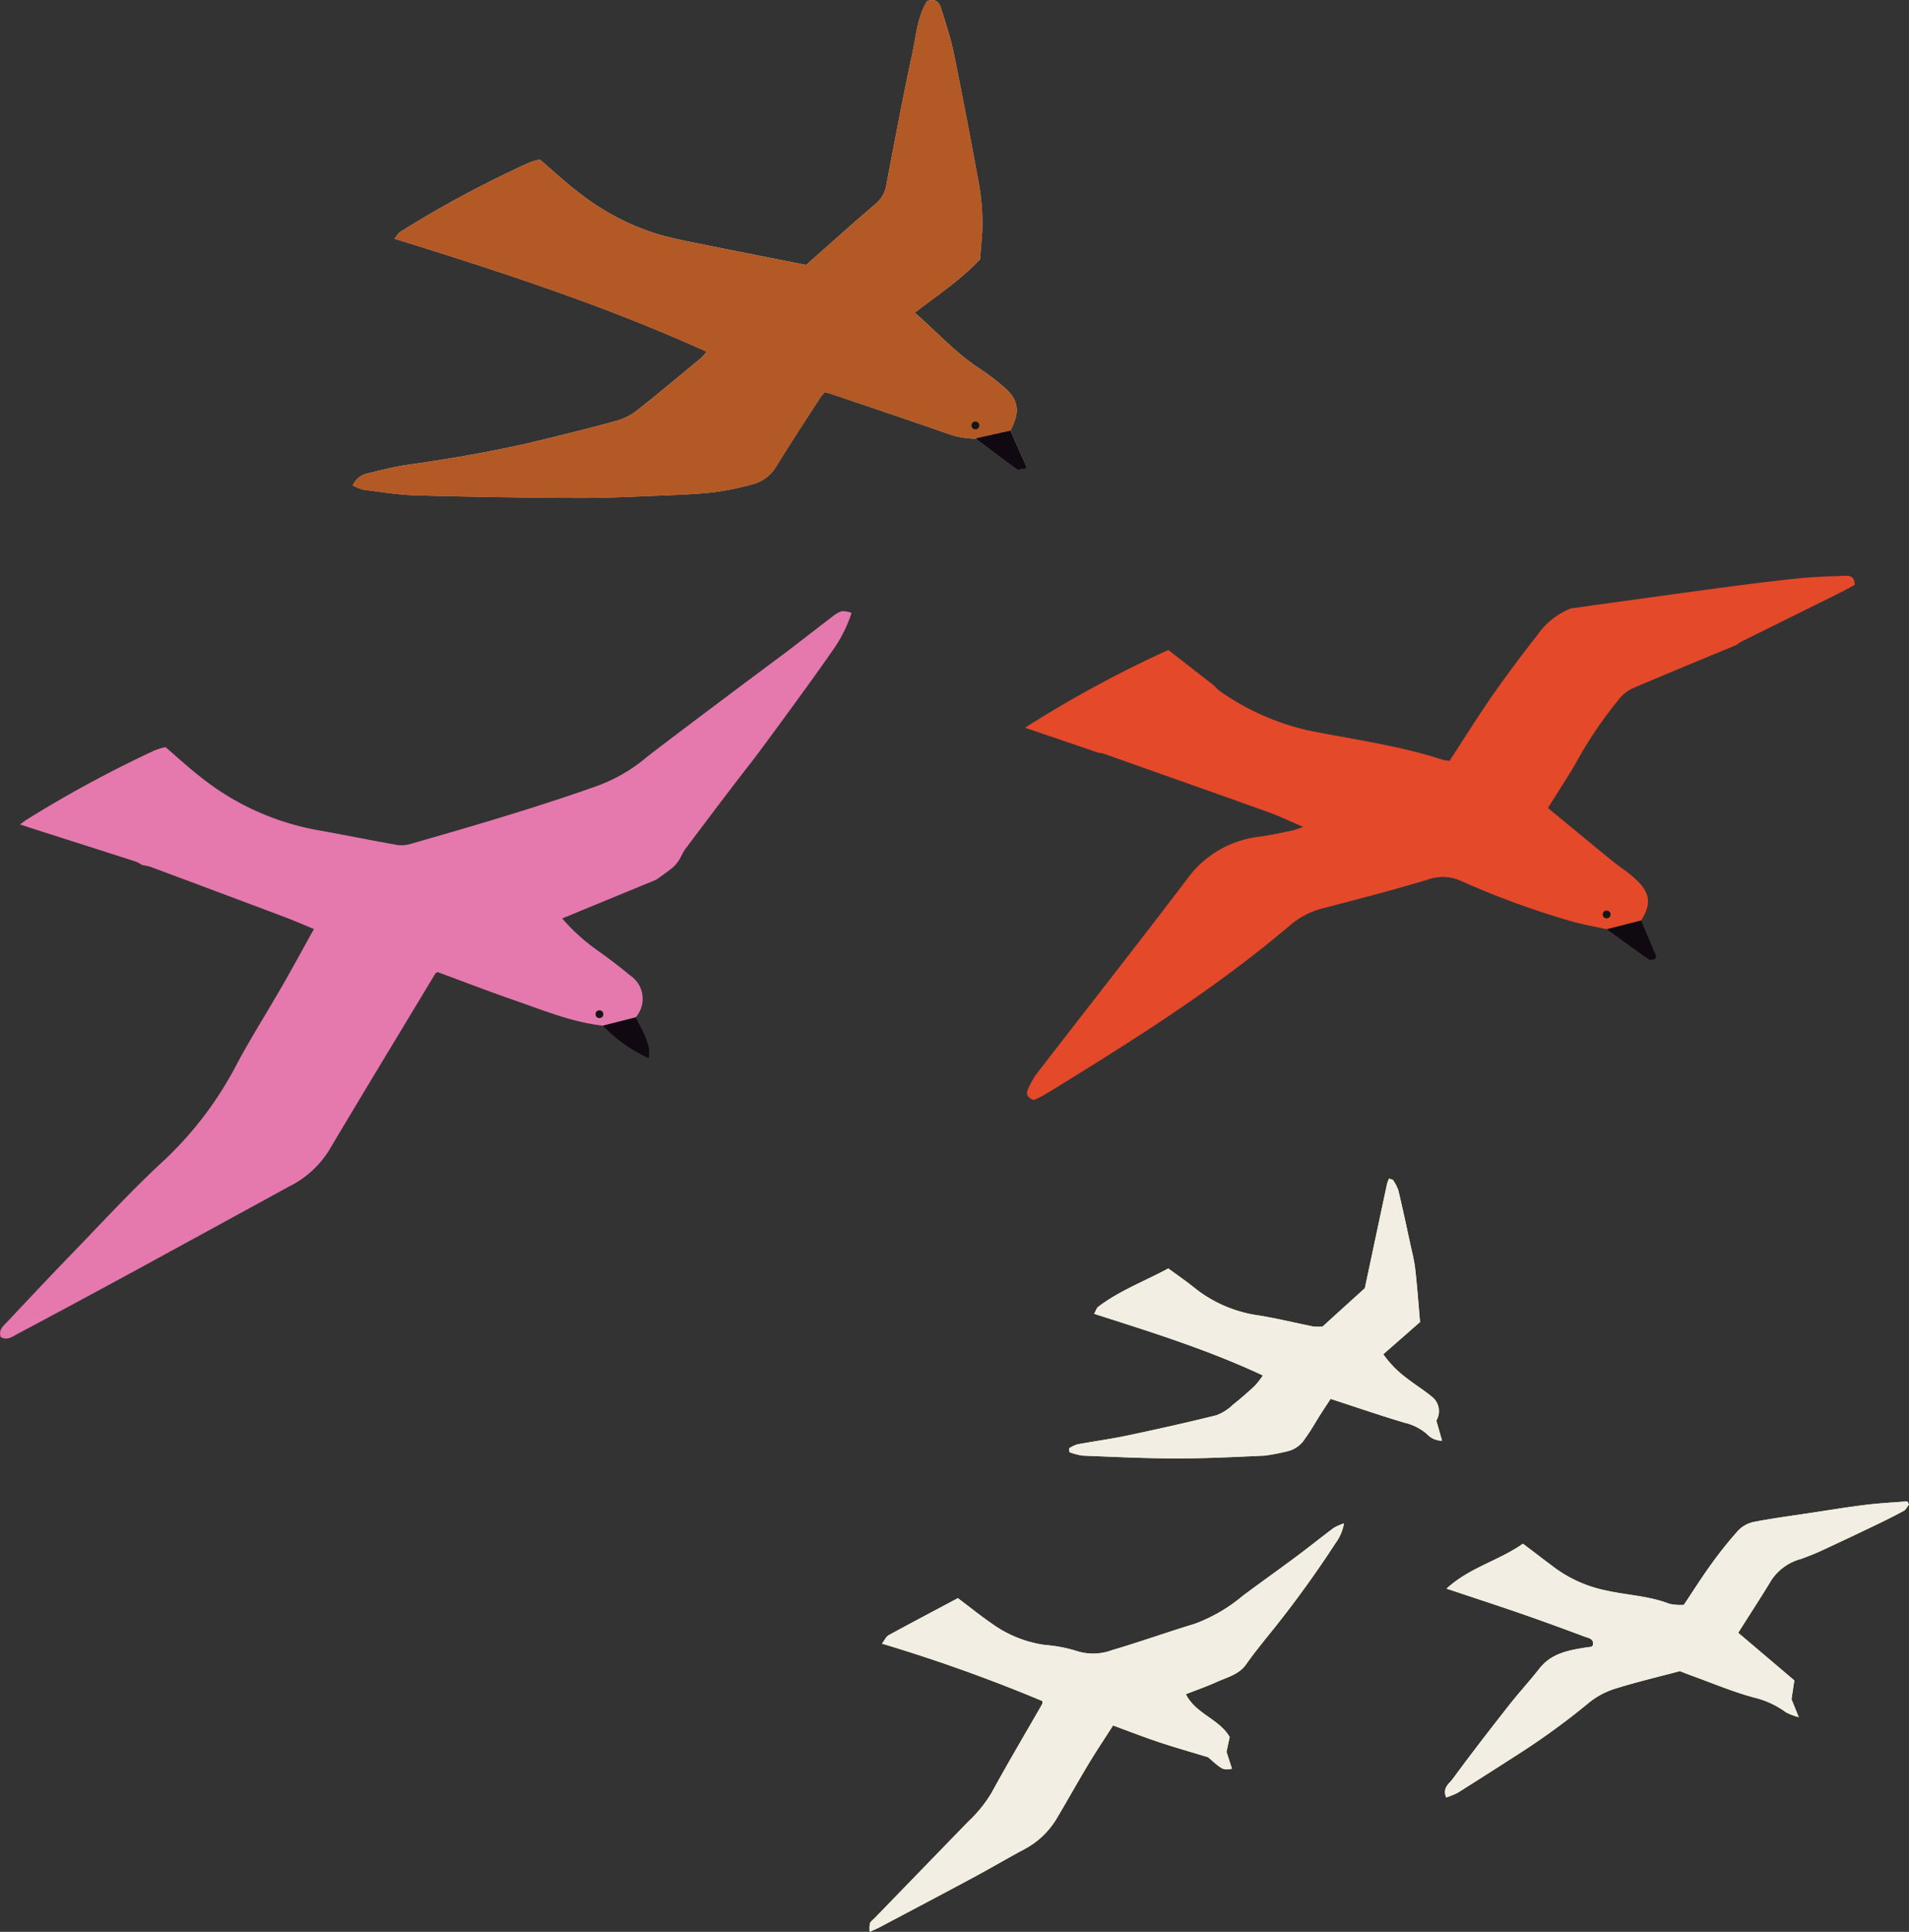
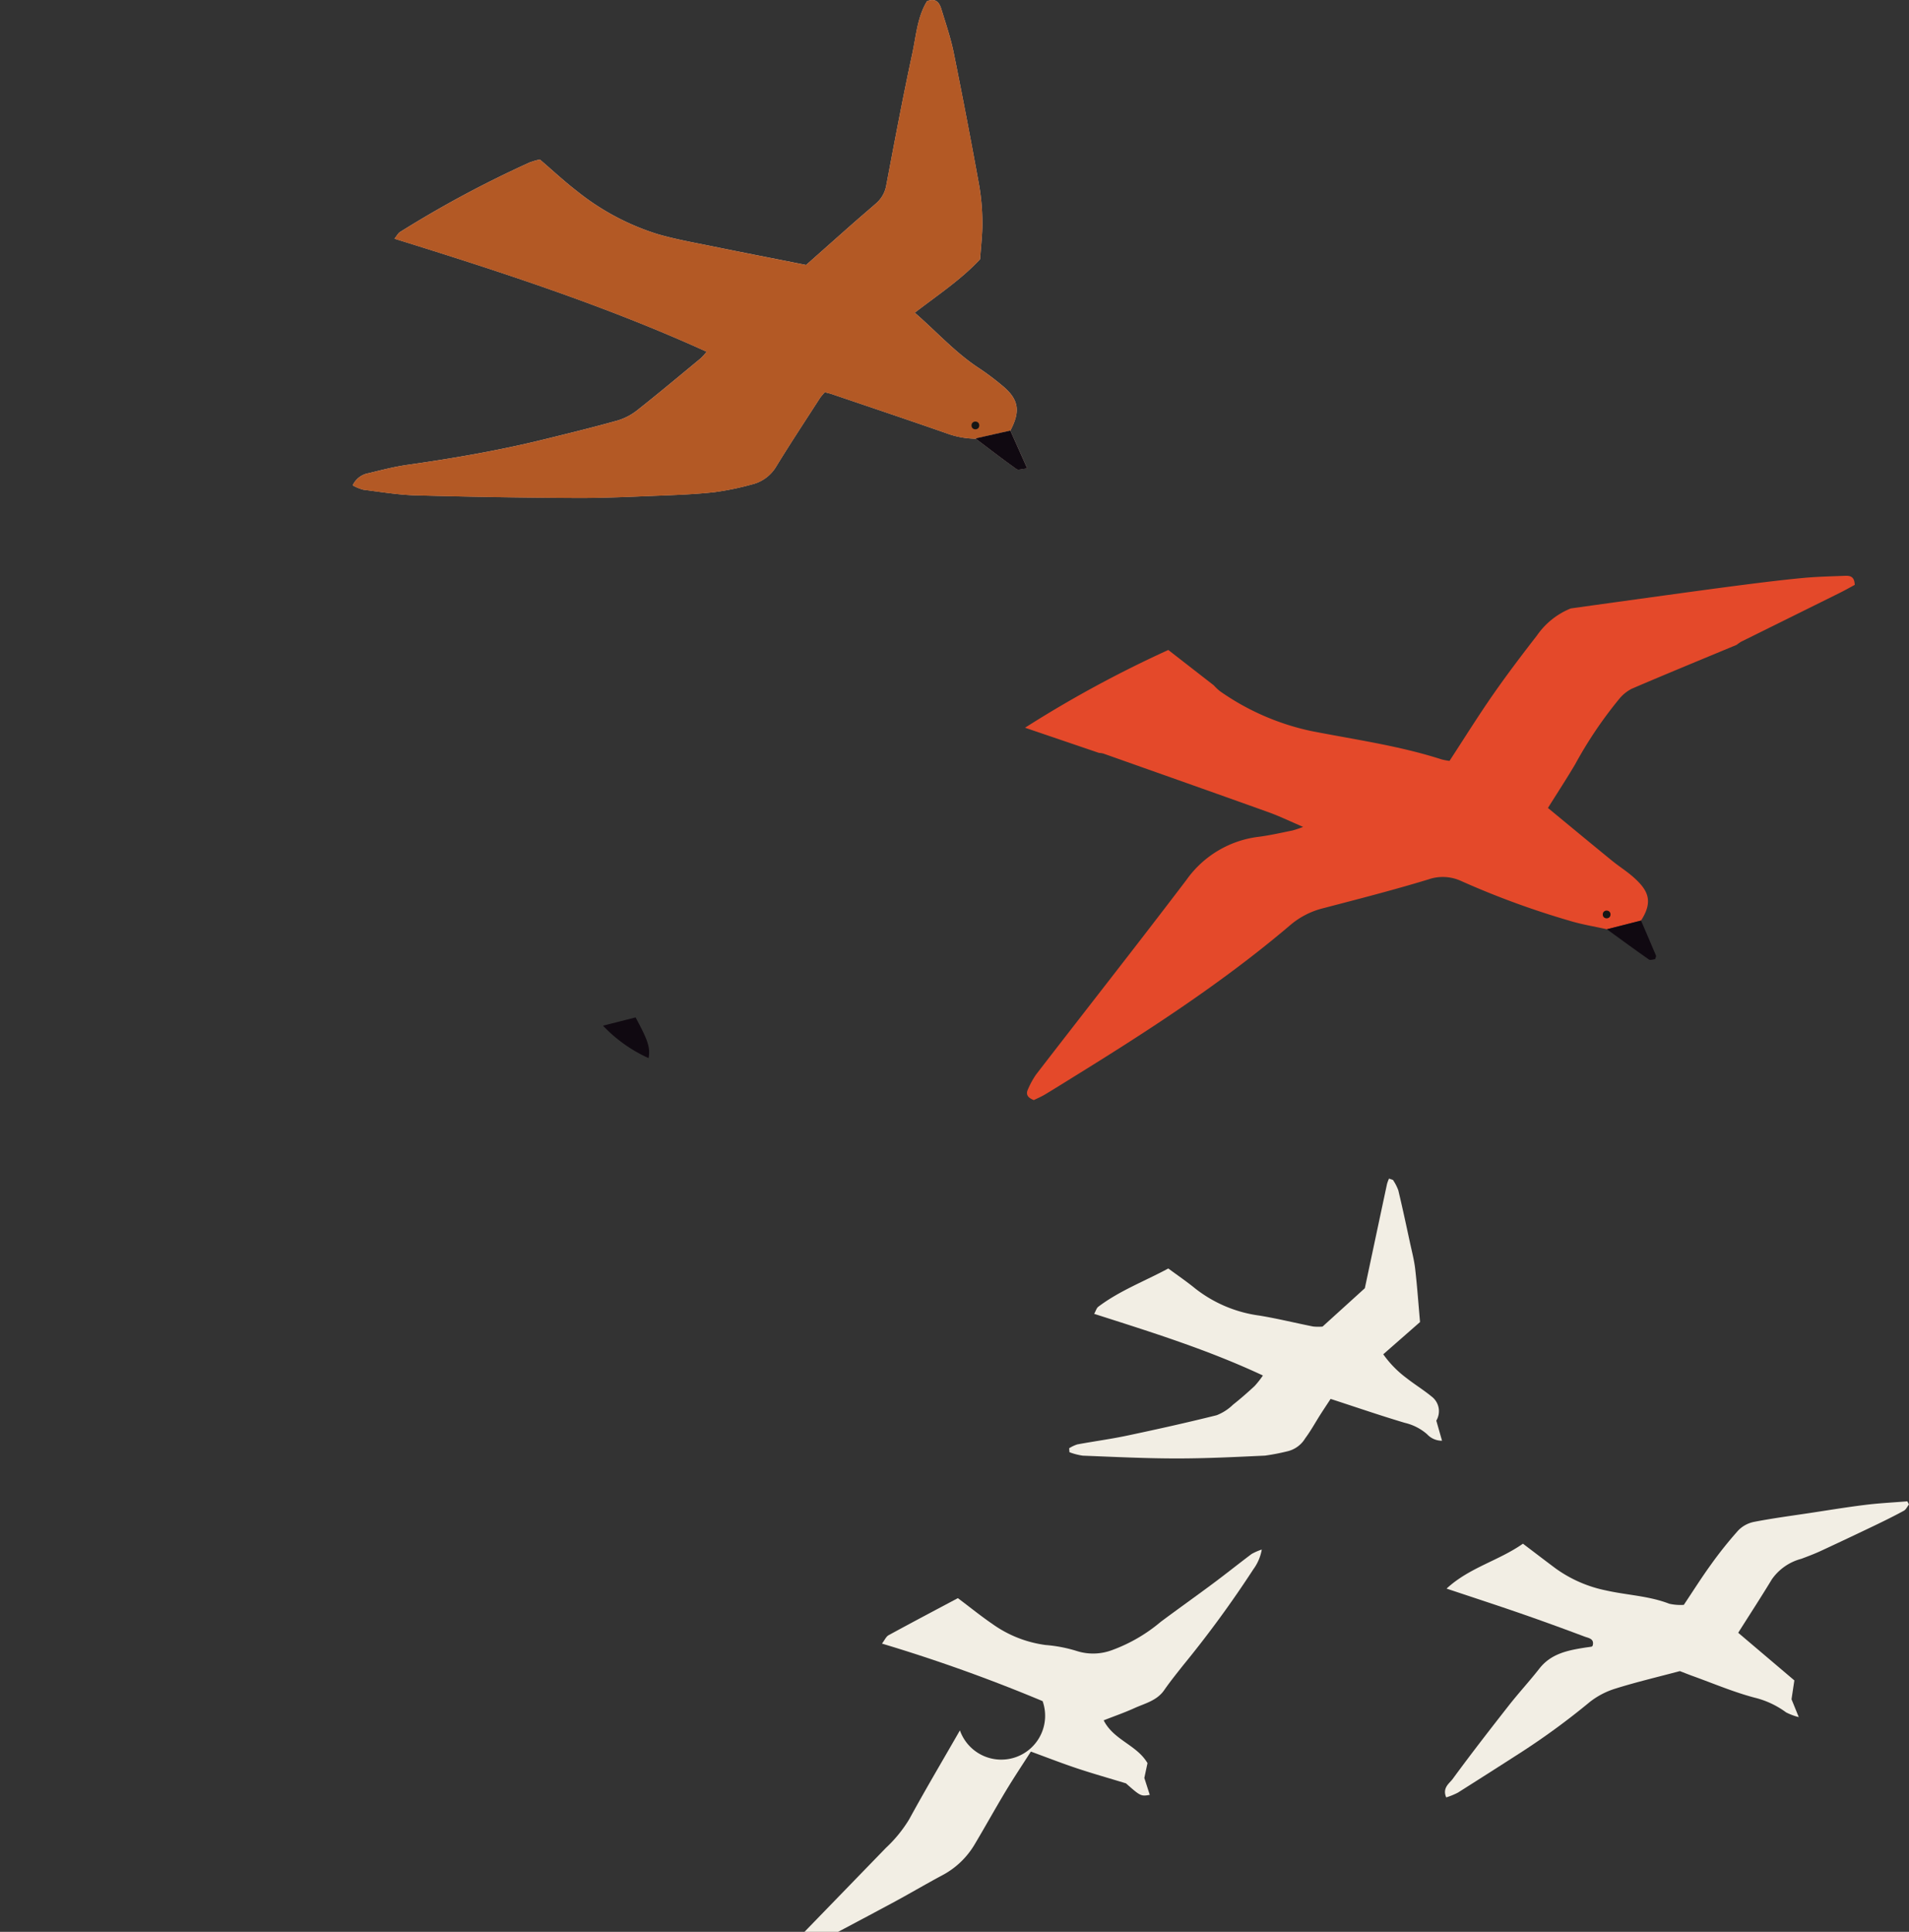
<svg xmlns="http://www.w3.org/2000/svg" width="263.25" height="266.388" viewBox="0 0 263.25 266.388">
  <rect x="0" y="0" width="263.25" height="266.388" fill="#333333" stroke="none" />
  <g id="Gruppe_449" data-name="Gruppe 449" transform="translate(-82.969 -74.001)">
-     <path id="Pfad_394" data-name="Pfad 394" d="M320.853,436.128a1.494,1.494,0,0,1-.071.437c-2.336,4.079-4.738,8.122-6.988,12.248a18.406,18.406,0,0,1-3.207,3.943q-6.454,6.644-12.9,13.3c-.229.236-.538.447-.647.731a3.814,3.814,0,0,0-.025,1.16c.6-.278,1.015-.45,1.413-.661,4.336-2.3,8.677-4.583,13-6.906,2.3-1.237,4.549-2.574,6.854-3.8a11.353,11.353,0,0,0,4.507-4.252c1.471-2.466,2.862-4.981,4.343-7.442,1.1-1.835,2.3-3.617,3.436-5.4,2.177.8,4.234,1.6,6.325,2.3s4.207,1.3,6.789,2.083c1.995,1.763,2.07,1.8,3.282,1.586l-.75-2.334c.165-.776.313-1.466.436-2.043-1.494-2.538-4.653-3.153-6.043-5.9,1.49-.586,2.89-1.07,4.232-1.68,1.458-.663,3.1-1.02,4.111-2.48.815-1.177,1.719-2.294,2.606-3.42a149.909,149.909,0,0,0,9.692-13.252,6.416,6.416,0,0,0,1.16-2.717,7.736,7.736,0,0,0-1.4.61c-1.773,1.328-3.5,2.716-5.279,4.04-2.4,1.79-4.847,3.525-7.251,5.314a22.154,22.154,0,0,1-6.693,3.893c-3.793,1.149-7.527,2.494-11.33,3.606a7.44,7.44,0,0,1-4.8.16,19.562,19.562,0,0,0-4.382-.854,16.292,16.292,0,0,1-7.37-2.924c-1.551-1.061-3.016-2.249-4.73-3.539-3.113,1.657-6.347,3.359-9.554,5.111-.344.188-.533.658-.915,1.157A223.08,223.08,0,0,1,320.853,436.128ZM396.7,428.5c-.059.048-.105.117-.162.127-.317.054-.638.088-.955.139-2.34.375-4.622.829-6.22,2.87-1.368,1.747-2.878,3.381-4.246,5.127-2.613,3.332-5.21,6.677-7.71,10.093-.458.626-1.468,1.226-.9,2.557a10.17,10.17,0,0,0,1.607-.658q4.468-2.809,8.9-5.677a99.912,99.912,0,0,0,9.286-6.827,10.913,10.913,0,0,1,3.611-1.871c2.845-.89,5.755-1.573,8.818-2.389.478.184,1.141.453,1.814.695,2.817,1.015,5.59,2.2,8.474,2.962a12.2,12.2,0,0,1,4.353,2.032,8.206,8.206,0,0,0,1.751.654l-1-2.461.391-2.6-7.736-6.565c1.6-2.532,3.161-4.925,4.64-7.367a7.184,7.184,0,0,1,4.068-2.832c.916-.338,1.831-.686,2.717-1.1q3.72-1.722,7.414-3.5c1.347-.647,2.689-1.309,4-2.025.3-.166.477-.577.71-.874l-.227-.427c-1.923.157-3.855.249-5.769.486-2.571.318-5.13.741-7.692,1.128s-5.135.726-7.678,1.22a4.176,4.176,0,0,0-2.169,1.172,55.032,55.032,0,0,0-3.782,4.731c-1.294,1.787-2.472,3.659-3.732,5.541a7.141,7.141,0,0,1-2-.154c-2.821-1.1-5.841-1.184-8.746-1.839a18,18,0,0,1-6.933-3.032c-1.5-1.119-2.985-2.258-4.506-3.411-3.352,2.359-7.408,3.3-10.53,6.194,3.573,1.2,6.908,2.28,10.22,3.427,2.952,1.022,5.886,2.1,8.811,3.191C396.131,427.433,396.985,427.516,396.7,428.5ZM324.513,401.26l.045.533a8.651,8.651,0,0,0,1.829.477c4.321.169,8.644.383,12.967.385,4.059,0,8.119-.2,12.176-.391a29.374,29.374,0,0,0,3.049-.587,3.891,3.891,0,0,0,2.485-1.792c.779-1.042,1.406-2.2,2.108-3.3.48-.752.975-1.494,1.4-2.14,3.55,1.158,6.871,2.3,10.234,3.3a7.15,7.15,0,0,1,3.071,1.57,2.756,2.756,0,0,0,2.059.895l-.789-2.771a2.528,2.528,0,0,0-.64-3.316c-1.1-.91-2.333-1.662-3.459-2.545a14.545,14.545,0,0,1-3.216-3.287l5.071-4.446c-.225-2.529-.394-4.938-.67-7.334-.14-1.217-.458-2.414-.718-3.616-.521-2.406-1.034-4.815-1.607-7.21a6.625,6.625,0,0,0-.742-1.437l-.541-.183a5.409,5.409,0,0,0-.276.745c-1,4.685-2,9.372-3.057,14.371l-5.834,5.292a7.279,7.279,0,0,1-1.292-.011c-2.477-.493-4.934-1.1-7.425-1.509a18.249,18.249,0,0,1-8.865-3.752c-1.154-.941-2.391-1.782-3.689-2.741-3.256,1.756-6.7,3.049-9.653,5.277-.244.184-.338.568-.568.978,7.9,2.532,15.646,4.934,23.267,8.5a12.459,12.459,0,0,1-1.143,1.454c-.958.888-1.942,1.753-2.967,2.562a6.786,6.786,0,0,1-2.266,1.464c-4.086,1.02-8.2,1.935-12.32,2.806-2.281.482-4.6.789-6.891,1.216A4.853,4.853,0,0,0,324.513,401.26Z" transform="translate(-94.108 -127.553)" fill="#fff2a5" />
    <path id="Pfad_395" data-name="Pfad 395" d="M260.468,133.376c1.44-2.7,1.161-4.343-1.124-6.213A35.925,35.925,0,0,0,256.2,124.8c-3.3-2.145-5.9-5.075-8.913-7.679,3.186-2.454,6.425-4.587,9.01-7.379.122-1.8.334-3.432.315-5.064a30.662,30.662,0,0,0-.436-5.087q-1.666-9.173-3.513-18.314c-.417-2.046-1.1-4.041-1.714-6.043-.271-.881-.768-1.565-1.974-1.061-1.341,2.19-1.5,4.8-2.037,7.264-1.3,6.011-2.429,12.059-3.576,18.1a4.22,4.22,0,0,1-1.412,2.511c-1.038.907-2.091,1.8-3.125,2.709-2.261,2-4.513,4-6.519,5.779-4.519-.9-8.75-1.718-12.974-2.581-2.5-.51-5.025-.956-7.471-1.662a33.867,33.867,0,0,1-11.229-6c-1.707-1.317-3.29-2.8-5.044-4.3a10.354,10.354,0,0,0-1.417.414,151.03,151.03,0,0,0-17.85,9.576c-.275.169-.441.514-.785.932,14.69,4.565,29.093,9.244,43.059,15.587a10.17,10.17,0,0,1-.831.914c-2.885,2.382-5.751,4.787-8.686,7.105a8.135,8.135,0,0,1-2.748,1.456c-3.4.954-6.835,1.793-10.267,2.636-6.171,1.514-12.423,2.59-18.712,3.483-1.809.257-3.592.715-5.369,1.152a2.959,2.959,0,0,0-2.2,1.682,6.343,6.343,0,0,0,1.471.6c2.4.3,4.808.708,7.221.774q11.04.3,22.086.36c3.873.02,7.749-.174,11.621-.324,2.49-.1,4.986-.2,7.459-.473a38.313,38.313,0,0,0,5.18-1.066,5.357,5.357,0,0,0,3.381-2.5c1.953-3.187,4.014-6.309,6.04-9.451a7.978,7.978,0,0,1,.647-.768c.355.1.67.164.973.267,5.273,1.793,10.552,3.566,15.809,5.4a11.922,11.922,0,0,0,4.036.744c1.865,1.406,3.712,2.836,5.614,4.187.253.179.785-.036,1.479-.092Z" transform="translate(-38.175)" fill="#dbb8a8" />
-     <path id="Pfad_396" data-name="Pfad 396" d="M186.792,244.951c-3.145,4.027-6.208,8.119-9.282,12.2-.382.507-.606,1.13-.957,1.663a4.342,4.342,0,0,1-.874.988c-.7.568-1.453,1.08-2.184,1.615l-13,5.36a27.285,27.285,0,0,0,5.225,4.66c1.433,1.033,2.839,2.11,4.2,3.241a3.868,3.868,0,0,1,.705,5.744l-4.494,1.141c-4.226-.461-8.125-2.079-12.087-3.452-3.594-1.245-7.144-2.616-10.724-3.935-.1.059-.257.1-.316.2-4.919,8.154-9.859,16.3-14.725,24.482a13.638,13.638,0,0,1-5.515,4.919q-10.982,6.012-21.973,12.006-7.708,4.189-15.454,8.308c-.669.357-1.331.9-2.256.424-.376-.994.356-1.554.918-2.15,2.8-2.969,5.582-5.952,8.423-8.88,4.4-4.534,8.667-9.215,13.313-13.483a49.509,49.509,0,0,0,9.989-13.325c1.931-3.582,4.113-7.029,6.143-10.559,1.467-2.551,2.866-5.14,4.392-7.885-1.4-.572-2.645-1.117-3.917-1.6q-9.308-3.505-18.629-6.974a8.1,8.1,0,0,0-1.142-.25,5.079,5.079,0,0,0-.848-.461q-6.647-2.141-13.3-4.256c-.823-.263-1.643-.536-2.7-.88.495-.356.7-.518.914-.655a166.1,166.1,0,0,1,17.661-9.558,9.237,9.237,0,0,1,1.5-.448c1.568,1.351,2.92,2.6,4.357,3.74a36.225,36.225,0,0,0,16.41,7.671c3.74.657,7.459,1.427,11.2,2.085a4.453,4.453,0,0,0,1.923-.176c8.442-2.42,16.87-4.88,25.161-7.8a22.652,22.652,0,0,0,7.135-4c1.277-1.066,13.654-10.349,18.11-13.655,2.567-1.9,5.072-3.893,7.617-5.827a4.179,4.179,0,0,1,1.347-.783,3.593,3.593,0,0,1,1.34.24,18.764,18.764,0,0,1-2.63,5.2C195.6,233.039,187.906,243.525,186.792,244.951Z" transform="translate(0 -66.128)" fill="#e579ad" />
    <path id="Pfad_397" data-name="Pfad 397" d="M410.515,220.212q6.441-.9,12.883-1.787c3.643-.5,7.286-1,10.933-1.468,2.738-.35,5.479-.69,8.226-.947,1.9-.178,3.8-.22,5.709-.295.674-.027,1.368.008,1.406,1.249-.612.328-1.327.737-2.064,1.1q-6.79,3.37-13.585,6.729a5.049,5.049,0,0,0-.629.439c-4.824,2.008-9.659,3.991-14.461,6.051a5.411,5.411,0,0,0-1.781,1.457,57.615,57.615,0,0,0-6.028,8.952c-1.165,1.974-2.421,3.894-3.76,6.035,2.89,2.381,5.843,4.83,8.815,7.254,1.016.829,2.144,1.527,3.109,2.407,1.812,1.656,2.669,3.164.911,5.864l-4.705,1.2c-1.722-.385-3.478-.661-5.159-1.177A116.623,116.623,0,0,1,395.4,257.8a6.049,6.049,0,0,0-4.553-.211c-4.832,1.47-9.732,2.722-14.62,4a11.092,11.092,0,0,0-4.473,2.355c-9.043,7.68-18.949,14.138-29.01,20.372-1.562.968-3.117,1.946-4.691,2.894-.547.329-1.141.58-1.583.8-.889-.341-1.128-.82-.813-1.478a11.226,11.226,0,0,1,1.129-2.059c6.9-8.946,13.891-17.83,20.728-26.827a14.309,14.309,0,0,1,10-5.949c1.558-.2,3.095-.558,4.637-.868a14.432,14.432,0,0,0,1.454-.492c-1.8-.768-3.255-1.478-4.772-2.022-7.587-2.724-15.191-5.4-22.79-8.095a2.964,2.964,0,0,0-.583-.084l-10.206-3.474a160.633,160.633,0,0,1,19.76-10.721l6.273,4.878a6.811,6.811,0,0,0,.85.806,34.342,34.342,0,0,0,12.515,5.479c6.038,1.189,12.153,2.026,18.038,3.922a8.7,8.7,0,0,0,1.1.211c2.01-3.077,3.911-6.134,5.963-9.086,1.948-2.8,4.014-5.524,6.106-8.22A10.394,10.394,0,0,1,410.515,220.212Z" transform="translate(-110.935 -62.313)" fill="#e4492a" />
-     <path id="Pfad_398" data-name="Pfad 398" d="M320.853,473.446a223.08,223.08,0,0,0-22.153-7.933c.383-.5.571-.969.915-1.157,3.207-1.752,6.441-3.455,9.554-5.111,1.714,1.29,3.179,2.478,4.73,3.539a16.292,16.292,0,0,0,7.37,2.924,19.562,19.562,0,0,1,4.382.854,7.44,7.44,0,0,0,4.8-.16c3.8-1.113,7.537-2.457,11.33-3.606a22.154,22.154,0,0,0,6.693-3.893c2.4-1.788,4.848-3.524,7.251-5.314,1.777-1.323,3.506-2.711,5.279-4.04a7.735,7.735,0,0,1,1.4-.61,6.416,6.416,0,0,1-1.16,2.717,149.909,149.909,0,0,1-9.692,13.252c-.887,1.126-1.791,2.243-2.606,3.42-1.01,1.459-2.653,1.816-4.111,2.48-1.342.61-2.741,1.095-4.232,1.68,1.39,2.747,4.549,3.362,6.043,5.9-.123.578-.271,1.267-.436,2.043l.75,2.334c-1.212.218-1.287.177-3.282-1.586-2.582-.787-4.7-1.383-6.789-2.083s-4.148-1.5-6.325-2.3c-1.14,1.784-2.332,3.566-3.436,5.4-1.481,2.461-2.872,4.975-4.343,7.442a11.353,11.353,0,0,1-4.507,4.252c-2.3,1.23-4.553,2.568-6.854,3.8-4.322,2.323-8.663,4.61-13,6.906-.4.211-.815.383-1.413.661a3.814,3.814,0,0,1,.025-1.16c.109-.285.418-.5.647-.731q6.449-6.649,12.9-13.3a18.406,18.406,0,0,0,3.207-3.943c2.25-4.126,4.652-8.169,6.988-12.248A1.494,1.494,0,0,0,320.853,473.446Z" transform="translate(-94.108 -164.871)" fill="#f2eee4" />
+     <path id="Pfad_398" data-name="Pfad 398" d="M320.853,473.446a223.08,223.08,0,0,0-22.153-7.933c.383-.5.571-.969.915-1.157,3.207-1.752,6.441-3.455,9.554-5.111,1.714,1.29,3.179,2.478,4.73,3.539a16.292,16.292,0,0,0,7.37,2.924,19.562,19.562,0,0,1,4.382.854,7.44,7.44,0,0,0,4.8-.16a22.154,22.154,0,0,0,6.693-3.893c2.4-1.788,4.848-3.524,7.251-5.314,1.777-1.323,3.506-2.711,5.279-4.04a7.735,7.735,0,0,1,1.4-.61,6.416,6.416,0,0,1-1.16,2.717,149.909,149.909,0,0,1-9.692,13.252c-.887,1.126-1.791,2.243-2.606,3.42-1.01,1.459-2.653,1.816-4.111,2.48-1.342.61-2.741,1.095-4.232,1.68,1.39,2.747,4.549,3.362,6.043,5.9-.123.578-.271,1.267-.436,2.043l.75,2.334c-1.212.218-1.287.177-3.282-1.586-2.582-.787-4.7-1.383-6.789-2.083s-4.148-1.5-6.325-2.3c-1.14,1.784-2.332,3.566-3.436,5.4-1.481,2.461-2.872,4.975-4.343,7.442a11.353,11.353,0,0,1-4.507,4.252c-2.3,1.23-4.553,2.568-6.854,3.8-4.322,2.323-8.663,4.61-13,6.906-.4.211-.815.383-1.413.661a3.814,3.814,0,0,1,.025-1.16c.109-.285.418-.5.647-.731q6.449-6.649,12.9-13.3a18.406,18.406,0,0,0,3.207-3.943c2.25-4.126,4.652-8.169,6.988-12.248A1.494,1.494,0,0,0,320.853,473.446Z" transform="translate(-94.108 -164.871)" fill="#f2eee4" />
    <path id="Pfad_399" data-name="Pfad 399" d="M458.982,463.427c.285-.982-.569-1.065-1.109-1.267-2.925-1.1-5.859-2.169-8.811-3.191-3.313-1.147-6.647-2.232-10.22-3.427,3.122-2.9,7.178-3.836,10.53-6.194,1.522,1.153,3.006,2.292,4.506,3.411a18,18,0,0,0,6.933,3.032c2.9.656,5.925.744,8.746,1.839a7.142,7.142,0,0,0,2,.154c1.26-1.882,2.438-3.754,3.732-5.541a55.043,55.043,0,0,1,3.782-4.731,4.176,4.176,0,0,1,2.169-1.172c2.543-.494,5.115-.832,7.678-1.22s5.121-.811,7.692-1.128c1.914-.236,3.846-.329,5.769-.486l.227.427c-.233.3-.405.708-.71.874-1.312.715-2.654,1.378-4,2.025q-3.7,1.774-7.414,3.5c-.885.41-1.8.757-2.717,1.1a7.184,7.184,0,0,0-4.068,2.832c-1.48,2.442-3.039,4.835-4.64,7.367L486.8,468.2l-.391,2.6,1,2.461a8.206,8.206,0,0,1-1.751-.654,12.194,12.194,0,0,0-4.353-2.032c-2.884-.763-5.657-1.947-8.474-2.962-.673-.242-1.336-.511-1.814-.695-3.064.816-5.973,1.5-8.818,2.389a10.913,10.913,0,0,0-3.611,1.871A99.909,99.909,0,0,1,449.3,478q-4.438,2.857-8.9,5.677a10.172,10.172,0,0,1-1.607.658c-.57-1.33.439-1.93.9-2.557,2.5-3.416,5.1-6.761,7.71-10.093,1.369-1.746,2.879-3.38,4.246-5.127,1.6-2.042,3.88-2.495,6.22-2.87.318-.051.638-.085.955-.139C458.877,463.544,458.923,463.476,458.982,463.427Z" transform="translate(-156.391 -162.483)" fill="#f2eee4" />
    <path id="Pfad_400" data-name="Pfad 400" d="M346.12,401.26a4.854,4.854,0,0,1,1.13-.534c2.293-.426,4.61-.733,6.891-1.216,4.121-.871,8.234-1.787,12.32-2.806a6.786,6.786,0,0,0,2.266-1.464c1.025-.809,2.01-1.674,2.967-2.562a12.459,12.459,0,0,0,1.143-1.454c-7.622-3.567-15.369-5.969-23.267-8.5.23-.41.324-.793.568-.978,2.949-2.228,6.4-3.521,9.653-5.277,1.3.959,2.535,1.8,3.689,2.741a18.249,18.249,0,0,0,8.865,3.752c2.491.407,4.948,1.016,7.425,1.509a7.279,7.279,0,0,0,1.292.011l5.833-5.292c1.062-5,2.055-9.686,3.057-14.371a5.4,5.4,0,0,1,.276-.745l.541.183a6.624,6.624,0,0,1,.742,1.437c.574,2.394,1.086,4.8,1.607,7.21.26,1.2.578,2.4.718,3.616.276,2.4.445,4.8.67,7.334l-5.071,4.446a14.544,14.544,0,0,0,3.216,3.287c1.126.884,2.356,1.635,3.459,2.545a2.528,2.528,0,0,1,.64,3.316l.789,2.771a2.756,2.756,0,0,1-2.059-.895,7.15,7.15,0,0,0-3.071-1.57c-3.363-1-6.683-2.146-10.234-3.3-.422.646-.918,1.388-1.4,2.14-.7,1.1-1.329,2.256-2.108,3.3a3.891,3.891,0,0,1-2.485,1.792,29.374,29.374,0,0,1-3.049.587c-4.056.19-8.117.394-12.176.391-4.323,0-8.646-.217-12.967-.385a8.65,8.65,0,0,1-1.829-.477Z" transform="translate(-115.715 -127.553)" fill="#f2eee4" />
    <path id="Pfad_401" data-name="Pfad 401" d="M231.387,325.546l4.494-1.141c1.716,3.19,2.042,4.138,1.792,5.613A20.008,20.008,0,0,1,231.387,325.546Z" transform="translate(-65.264 -110.11)" fill="#100911" />
    <path id="Pfad_402" data-name="Pfad 402" d="M478.476,301.77l4.705-1.2c.693,1.611,1.388,3.22,2.067,4.836.039.092-.058.24-.127.489-.261.02-.658.18-.851.046C482.32,304.579,480.4,303.168,478.476,301.77Z" transform="translate(-173.916 -99.63)" fill="#100911" />
    <path id="Pfad_403" data-name="Pfad 403" d="M255.708,134.5a11.922,11.922,0,0,1-4.036-.744c-5.257-1.839-10.536-3.611-15.809-5.4-.3-.1-.619-.171-.973-.267a7.978,7.978,0,0,0-.647.768c-2.026,3.142-4.087,6.264-6.04,9.451a5.357,5.357,0,0,1-3.381,2.5,38.313,38.313,0,0,1-5.18,1.066c-2.474.276-4.97.377-7.459.473-3.872.151-7.748.344-11.621.324q-11.044-.055-22.086-.36c-2.413-.066-4.819-.47-7.221-.774a6.343,6.343,0,0,1-1.471-.6,2.959,2.959,0,0,1,2.2-1.682c1.777-.436,3.561-.9,5.369-1.152,6.288-.893,12.541-1.968,18.712-3.483,3.432-.842,6.866-1.681,10.267-2.636a8.135,8.135,0,0,0,2.748-1.456c2.935-2.318,5.8-4.724,8.686-7.105a10.17,10.17,0,0,0,.831-.914c-13.966-6.342-28.369-11.022-43.059-15.587.344-.418.51-.763.785-.932a151.03,151.03,0,0,1,17.85-9.576A10.354,10.354,0,0,1,195.586,96c1.754,1.5,3.336,2.984,5.044,4.3a33.867,33.867,0,0,0,11.229,6c2.446.707,4.971,1.152,7.471,1.662,4.223.863,8.454,1.685,12.974,2.581,2.006-1.779,4.258-3.784,6.519-5.779,1.034-.912,2.086-1.8,3.125-2.709a4.22,4.22,0,0,0,1.412-2.511c1.147-6.042,2.278-12.09,3.576-18.1.532-2.466.7-5.075,2.037-7.264,1.206-.5,1.7.18,1.974,1.061.616,2,1.3,4,1.714,6.043q1.861,9.135,3.513,18.314a30.662,30.662,0,0,1,.436,5.087c.02,1.632-.193,3.266-.315,5.064-2.585,2.791-5.825,4.925-9.01,7.379,3.011,2.6,5.61,5.534,8.913,7.679a35.925,35.925,0,0,1,3.147,2.365c2.285,1.87,2.564,3.51,1.124,6.213q-2.3.516-4.594,1.034A.65.65,0,0,0,255.708,134.5Z" transform="translate(-38.175)" fill="#b35925" />
    <path id="Pfad_404" data-name="Pfad 404" d="M323.146,181.105a.65.65,0,0,1,.166-.095q2.3-.52,4.594-1.034l2.333,5.224c-.694.056-1.226.271-1.479.092C326.858,183.941,325.011,182.511,323.146,181.105Z" transform="translate(-105.613 -46.601)" fill="#100911" />
-     <circle id="Ellipse_10" data-name="Ellipse 10" cx="0.535" cy="0.535" r="0.535" transform="translate(165.093 213.319)" fill="#161615" />
    <circle id="Ellipse_11" data-name="Ellipse 11" cx="0.535" cy="0.535" r="0.535" transform="translate(303.988 199.563)" fill="#161615" />
    <circle id="Ellipse_12" data-name="Ellipse 12" cx="0.535" cy="0.535" r="0.535" transform="translate(216.939 132.131)" fill="#161615" />
  </g>
</svg>